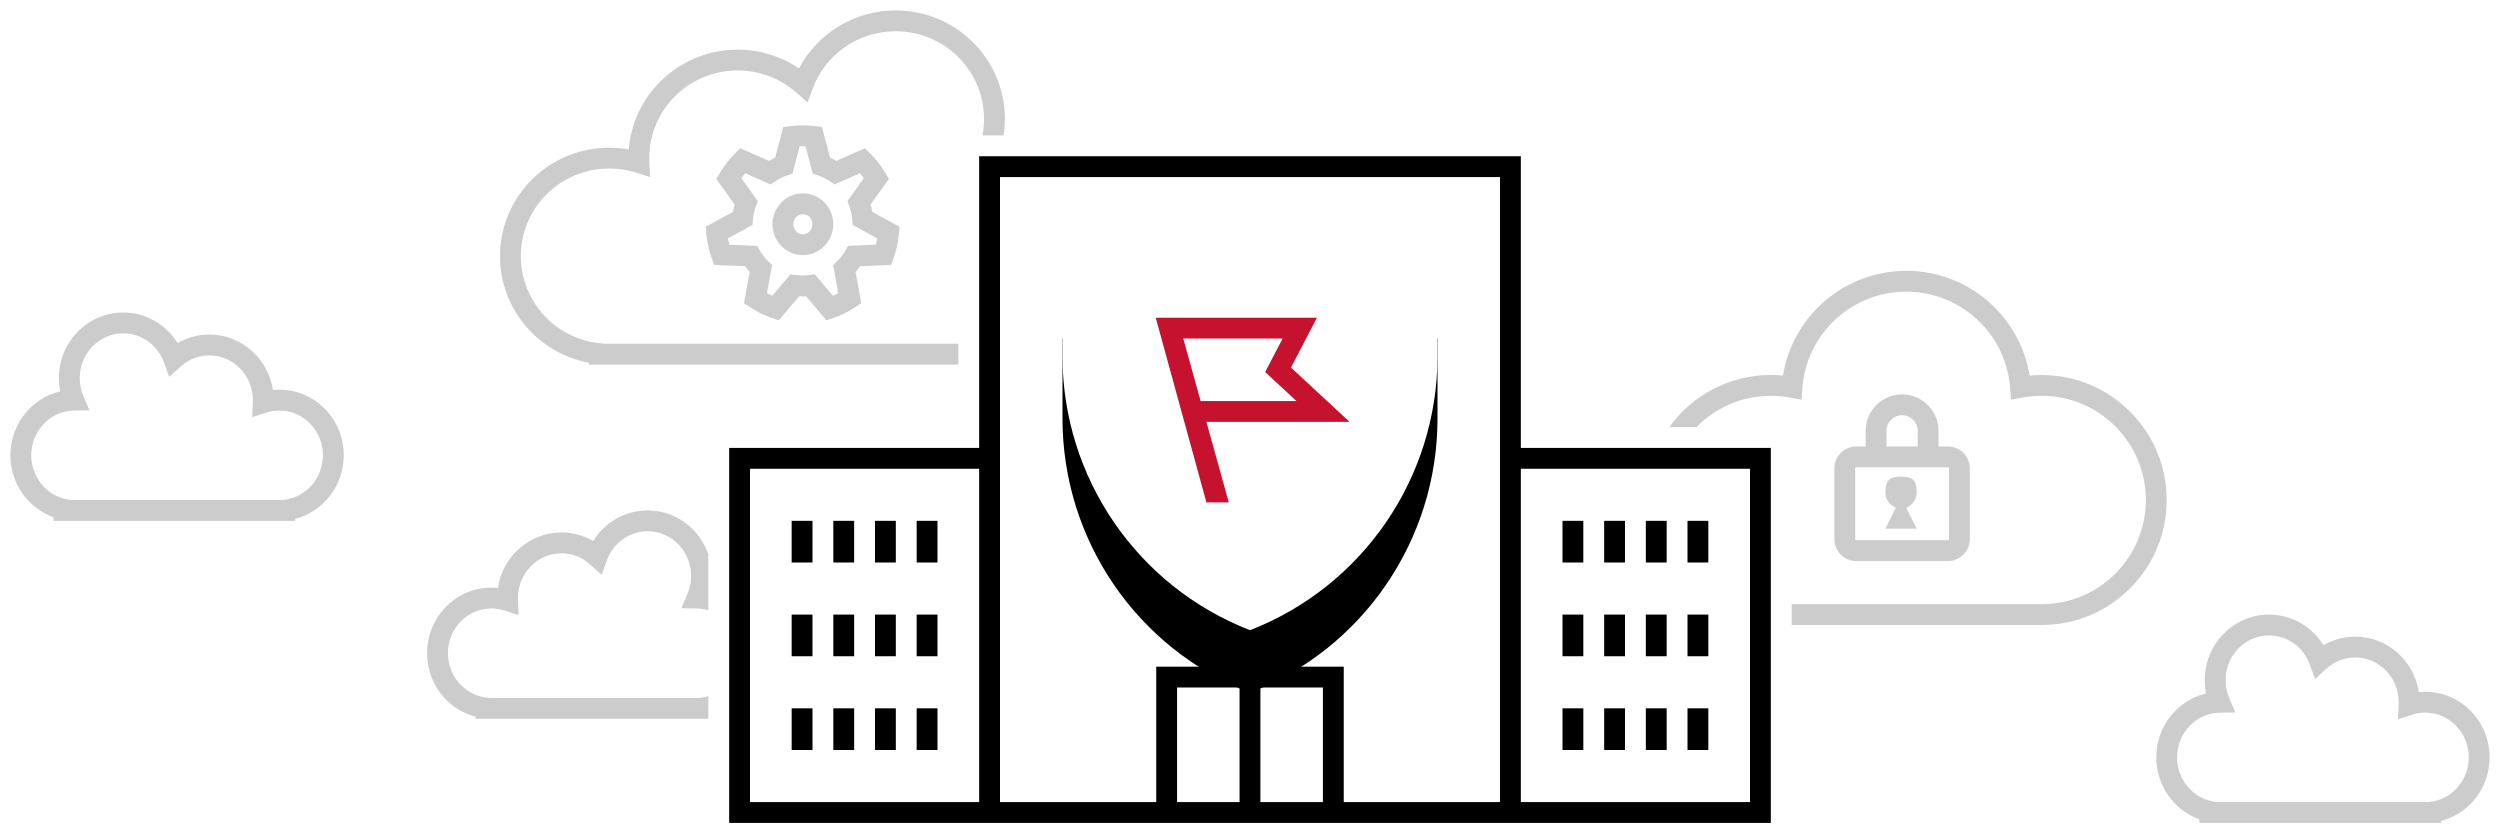
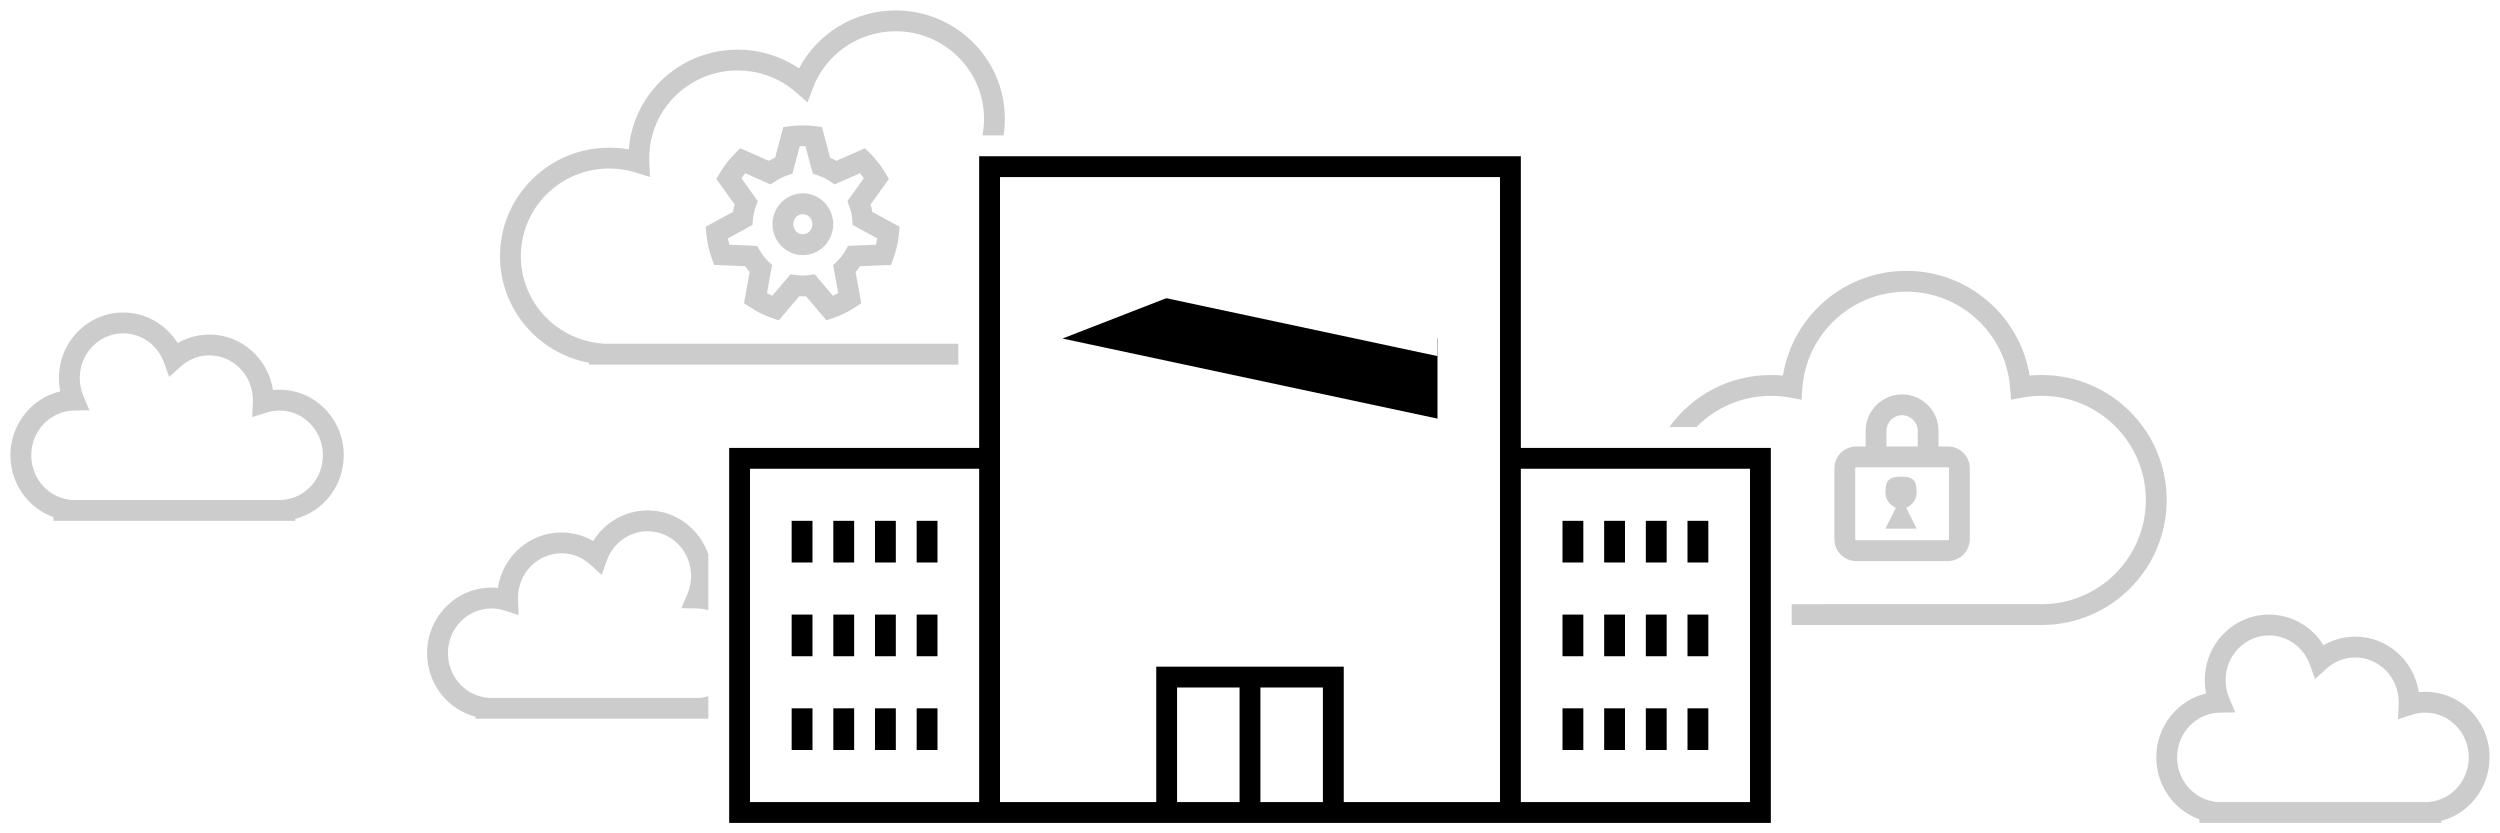
<svg xmlns="http://www.w3.org/2000/svg" xmlns:xlink="http://www.w3.org/1999/xlink" height="80" viewBox="0 0 240 80" width="240">
  <defs>
-     <path id="a" d="m0 7 18-7 18 7v7.687c0 11.644-7.148 22.093-18 26.313-10.852-4.22-18-14.67-18-26.313z" />
+     <path id="a" d="m0 7 18-7 18 7v7.687z" />
    <filter id="b" height="185.4%" width="197.2%" x="-48.6%" y="-30.5%">
      <feOffset dx="0" dy="5" in="SourceAlpha" result="shadowOffsetOuter1" />
      <feGaussianBlur in="shadowOffsetOuter1" result="shadowBlurOuter1" stdDeviation="5" />
      <feColorMatrix in="shadowBlurOuter1" result="shadowMatrixOuter1" type="matrix" values="0 0 0 0 0   0 0 0 0 0   0 0 0 0 0  0 0 0 0.2 0" />
      <feOffset dx="0" dy="1" in="SourceAlpha" result="shadowOffsetOuter2" />
      <feGaussianBlur in="shadowOffsetOuter2" result="shadowBlurOuter2" stdDeviation=".5" />
      <feColorMatrix in="shadowBlurOuter2" result="shadowMatrixOuter2" type="matrix" values="0 0 0 0 0   0 0 0 0 0   0 0 0 0 0  0 0 0 0.1 0" />
      <feMerge>
        <feMergeNode in="shadowMatrixOuter1" />
        <feMergeNode in="shadowMatrixOuter2" />
      </feMerge>
    </filter>
  </defs>
  <g fill="none" fill-rule="nonzero">
    <path d="m172 60v-2l23.874-.001c.063.001.063.001.126.001 5.523 0 10-4.477 10-10s-4.477-10-10-10c-.625 0-1.242.057-1.846.17l-1.099.205-.081-1.115c-.38-5.203-4.726-9.26-9.973-9.26s-9.593 4.057-9.973 9.26l-.081 1.115-1.099-.205c-.604-.113-1.221-.17-1.846-.17-2.797 0-5.327 1.149-7.141 3h-2.606c2.178-3.028 5.733-5 9.748-5 .388 0 .774.018 1.157.055.933-5.729 5.907-10.055 11.843-10.055s10.911 4.326 11.843 10.055c.383-.037.769-.055 1.157-.055 6.627 0 12 5.373 12 12s-5.373 12-12 12c-.075-0-.075-0-.138-.001zm-75.656-47h-2.029c.1-.519.151-1.05.151-1.588 0-4.644-3.796-8.412-8.483-8.412-3.575 0-6.727 2.213-7.953 5.478l-.509 1.356-1.088-.956c-1.541-1.354-3.521-2.114-5.623-2.114-4.687 0-8.483 3.768-8.483 8.412 0 .13.003.259.009.388l.065 1.427-1.363-.426c-.819-.256-1.678-.388-2.556-.388-4.687 0-8.483 3.768-8.483 8.412 0 4.331 3.317 7.945 7.633 8.37l.423.042h33.945v2h-35.466v-.179c-4.888-.911-8.534-5.174-8.534-10.232 0-5.752 4.695-10.412 10.483-10.412.635 0 1.263.056 1.878.167.427-5.362 4.944-9.579 10.45-9.579 2.137 0 4.176.638 5.892 1.799 1.783-3.367 5.324-5.564 9.28-5.564 5.788 0 10.483 4.66 10.483 10.412 0 .536-.041 1.067-.121 1.588zm-28.344 45.584c-.351-.106-.721-.165-1.103-.171l-1.487-.025.584-1.368c.23-.539.35-1.122.35-1.726 0-2.377-1.873-4.294-4.172-4.294-1.752 0-3.303 1.123-3.909 2.788l-.509 1.398-1.102-.999c-.757-.686-1.727-1.07-2.756-1.07-2.299 0-4.172 1.917-4.172 4.294 0 .067.001.133.004.2l.064 1.438-1.37-.442c-.401-.129-.82-.196-1.25-.196-2.299 0-4.172 1.917-4.172 4.294 0 2.217 1.638 4.058 3.756 4.273l.207.021h20.286l.409-.085c.116-.024.23-.053.341-.087v2.172h-22.345v-.191c-2.694-.693-4.655-3.182-4.655-6.103 0-3.471 2.758-6.294 6.172-6.294.21 0 .418.011.624.032.456-3.013 3.009-5.326 6.1-5.326 1.089 0 2.135.289 3.052.822 1.107-1.792 3.058-2.939 5.224-2.939 2.698 0 4.986 1.763 5.828 4.215zm111.1-15.722v-1.5c0-1.933 1.567-3.5 3.5-3.5s3.5 1.567 3.5 3.5v1.5h.9c1.16 0 2.1.94 2.1 2.1v6.8c0 1.16-.94 2.1-2.1 2.1h-8.8c-1.16 0-2.1-.94-2.1-2.1v-6.8c0-1.16.94-2.1 2.1-2.1zm2 0h3v-1.5c0-.828-.672-1.5-1.5-1.5s-1.5.672-1.5 1.5zm-174.759 5.053.409.085h20.286l.207-.021c2.118-.215 3.756-2.056 3.756-4.273 0-2.377-1.873-4.294-4.172-4.294-.43 0-.849.067-1.25.196l-1.37.442.064-1.438c.003-.066.004-.133.004-.2 0-2.377-1.873-4.294-4.172-4.294-1.029 0-1.998.384-2.756 1.07l-1.102.999-.509-1.398c-.606-1.666-2.157-2.788-3.909-2.788-2.299 0-4.172 1.917-4.172 4.294 0 .603.12 1.187.35 1.726l.584 1.368-1.487.025c-2.269.038-4.103 1.944-4.103 4.294 0 2.057 1.415 3.809 3.341 4.209zm26.659-4.209c0 2.921-1.961 5.41-4.655 6.103v.191h-23.207v-.35c-2.439-.866-4.138-3.23-4.138-5.944 0-2.982 2.037-5.49 4.783-6.134-.084-.417-.127-.844-.127-1.278 0-3.471 2.758-6.294 6.172-6.294 2.166 0 4.117 1.147 5.224 2.939.917-.532 1.962-.822 3.052-.822 3.09 0 5.643 2.313 6.1 5.326.206-.021.415-.032.624-.032 3.414 0 6.172 2.823 6.172 6.294zm179.341 33.209.409.085h20.286l.207-.021c2.118-.215 3.756-2.056 3.756-4.273 0-2.377-1.873-4.294-4.172-4.294-.43 0-.849.067-1.25.196l-1.37.442.064-1.438c.003-.066.004-.133.004-.2 0-2.377-1.873-4.294-4.172-4.294-1.029 0-1.998.384-2.756 1.07l-1.102.999-.509-1.398c-.606-1.666-2.157-2.788-3.909-2.788-2.299 0-4.172 1.917-4.172 4.294 0 .603.12 1.187.35 1.726l.584 1.368-1.487.025c-2.269.038-4.103 1.944-4.103 4.294 0 2.057 1.415 3.809 3.341 4.209zm26.659-4.209c0 2.921-1.961 5.41-4.655 6.103v.191h-23.207v-.35c-2.439-.866-4.138-3.23-4.138-5.944 0-2.982 2.037-5.49 4.783-6.134-.084-.417-.127-.844-.127-1.278 0-3.471 2.758-6.294 6.172-6.294 2.166 0 4.117 1.147 5.224 2.939.917-.532 1.962-.822 3.052-.822 3.09 0 5.643 2.313 6.1 5.326.206-.021.415-.032.624-.032 3.414 0 6.172 2.823 6.172 6.294zm-60.8-27.844c-.055 0-.1.045-.1.1v6.8c0 .055.045.1.1.1h8.8c.055 0 .1-.045.1-.1v-6.8c0-.055-.045-.1-.1-.1zm-102.319-18.527.543.073c.206.028.415.042.626.042s.42-.014.626-.042l.543-.073 1.741 2.059c.173-.078.343-.162.51-.253l-.488-2.688.376-.371c.304-.3.569-.639.787-1.01l.276-.469 2.663-.111c.053-.201.098-.404.134-.609l-2.357-1.286-.048-.532c-.039-.436-.134-.86-.281-1.264l-.18-.495 1.578-2.205c-.116-.163-.239-.321-.368-.474l-2.441 1.082-.458-.309c-.35-.236-.729-.423-1.128-.557l-.51-.171-.697-2.63c-.093-.004-.185-.005-.279-.005s-.186.002-.279.005l-.697 2.63-.51.171c-.398.134-.777.321-1.128.557l-.458.309-2.441-1.082c-.129.153-.252.311-.368.474l1.578 2.205-.18.495c-.147.404-.242.829-.281 1.264l-.048.532-2.357 1.286c.037.205.081.409.134.609l2.663.111.276.469c.218.37.483.71.787 1.01l.376.371-.488 2.688c.167.091.337.176.51.253zm-1.115 4.417-.645-.219c-.761-.258-1.484-.616-2.153-1.064l-.545-.365.543-2.995c-.153-.177-.297-.361-.432-.553l-2.976-.124-.228-.633c-.274-.761-.452-1.558-.527-2.375l-.06-.655 2.622-1.43c.04-.239.093-.475.158-.708l-1.756-2.454.332-.561c.413-.698.913-1.339 1.486-1.906l.485-.481 2.734 1.212c.197-.11.399-.209.606-.299l.78-2.944.665-.087c.394-.052.794-.078 1.196-.078s.801.026 1.196.078l.665.087.78 2.944c.207.089.409.189.606.299l2.734-1.212.485.481c.573.568 1.073 1.209 1.486 1.906l.332.561-1.756 2.454c.065.232.117.469.158.708l2.622 1.43-.06.655c-.075.817-.253 1.613-.527 2.375l-.228.633-2.976.124c-.135.192-.279.376-.432.553l.543 2.995-.545.365c-.669.448-1.392.806-2.153 1.064l-.645.219-1.953-2.31c-.11.005-.22.008-.33.008s-.221-.003-.33-.008zm2.307-6.264c-1.616 0-2.917-1.332-2.917-2.964s1.3-2.964 2.917-2.964 2.917 1.332 2.917 2.964-1.3 2.964-2.917 2.964zm0-2c.501 0 .917-.426.917-.964 0-.538-.416-.964-.917-.964s-.917.426-.917.964c0 .538.416.964.917.964zm103.927 24.762c0-1 .25-1.5 1.5-1.5s1.5.5 1.5 1.5c0 .667-.333 1.167-1 1.5l1 2h-3l1-2c-.667-.333-1-.833-1-1.5z" fill="#000" opacity=".2" />
    <path d="m129 77h15v-60h-48v60h15v-13h18zm-35-34v-28h52v28h24v36h-100v-36zm0 2h-22v32h22zm52 0v32h22v-32zm18 27h-2v-4h2zm-4 0h-2v-4h2zm-4 0h-2v-4h2zm-4 0h-2v-4h2zm12-9h-2v-4h2zm-4 0h-2v-4h2zm-4 0h-2v-4h2zm-4 0h-2v-4h2zm12-9h-2v-4h2zm-4 0h-2v-4h2zm-4 0h-2v-4h2zm-4 0h-2v-4h2zm-62 18h-2v-4h2zm-4 0h-2v-4h2zm-4 0h-2v-4h2zm-4 0h-2v-4h2zm12-9h-2v-4h2zm-4 0h-2v-4h2zm-4 0h-2v-4h2zm-4 0h-2v-4h2zm12-9h-2v-4h2zm-4 0h-2v-4h2zm-4 0h-2v-4h2zm-4 0h-2v-4h2zm43 23h-2v-11h2zm-8-11v11h14v-11z" fill="#000" />
    <g transform="translate(102 19.5)">
      <use fill="#000" filter="url(#b)" xlink:href="#a" />
      <use fill="#fff" xlink:href="#a" />
    </g>
-     <path d="m3.593 3 1.667 6h9.201l-3.005-2.785 1.675-3.215zm-2.643-2h15.477l-2.493 4.785 5.627 5.215h-13.745l2.148 7.732h-2.148z" fill="#c4122f" transform="translate(110 29.5)" />
  </g>
</svg>